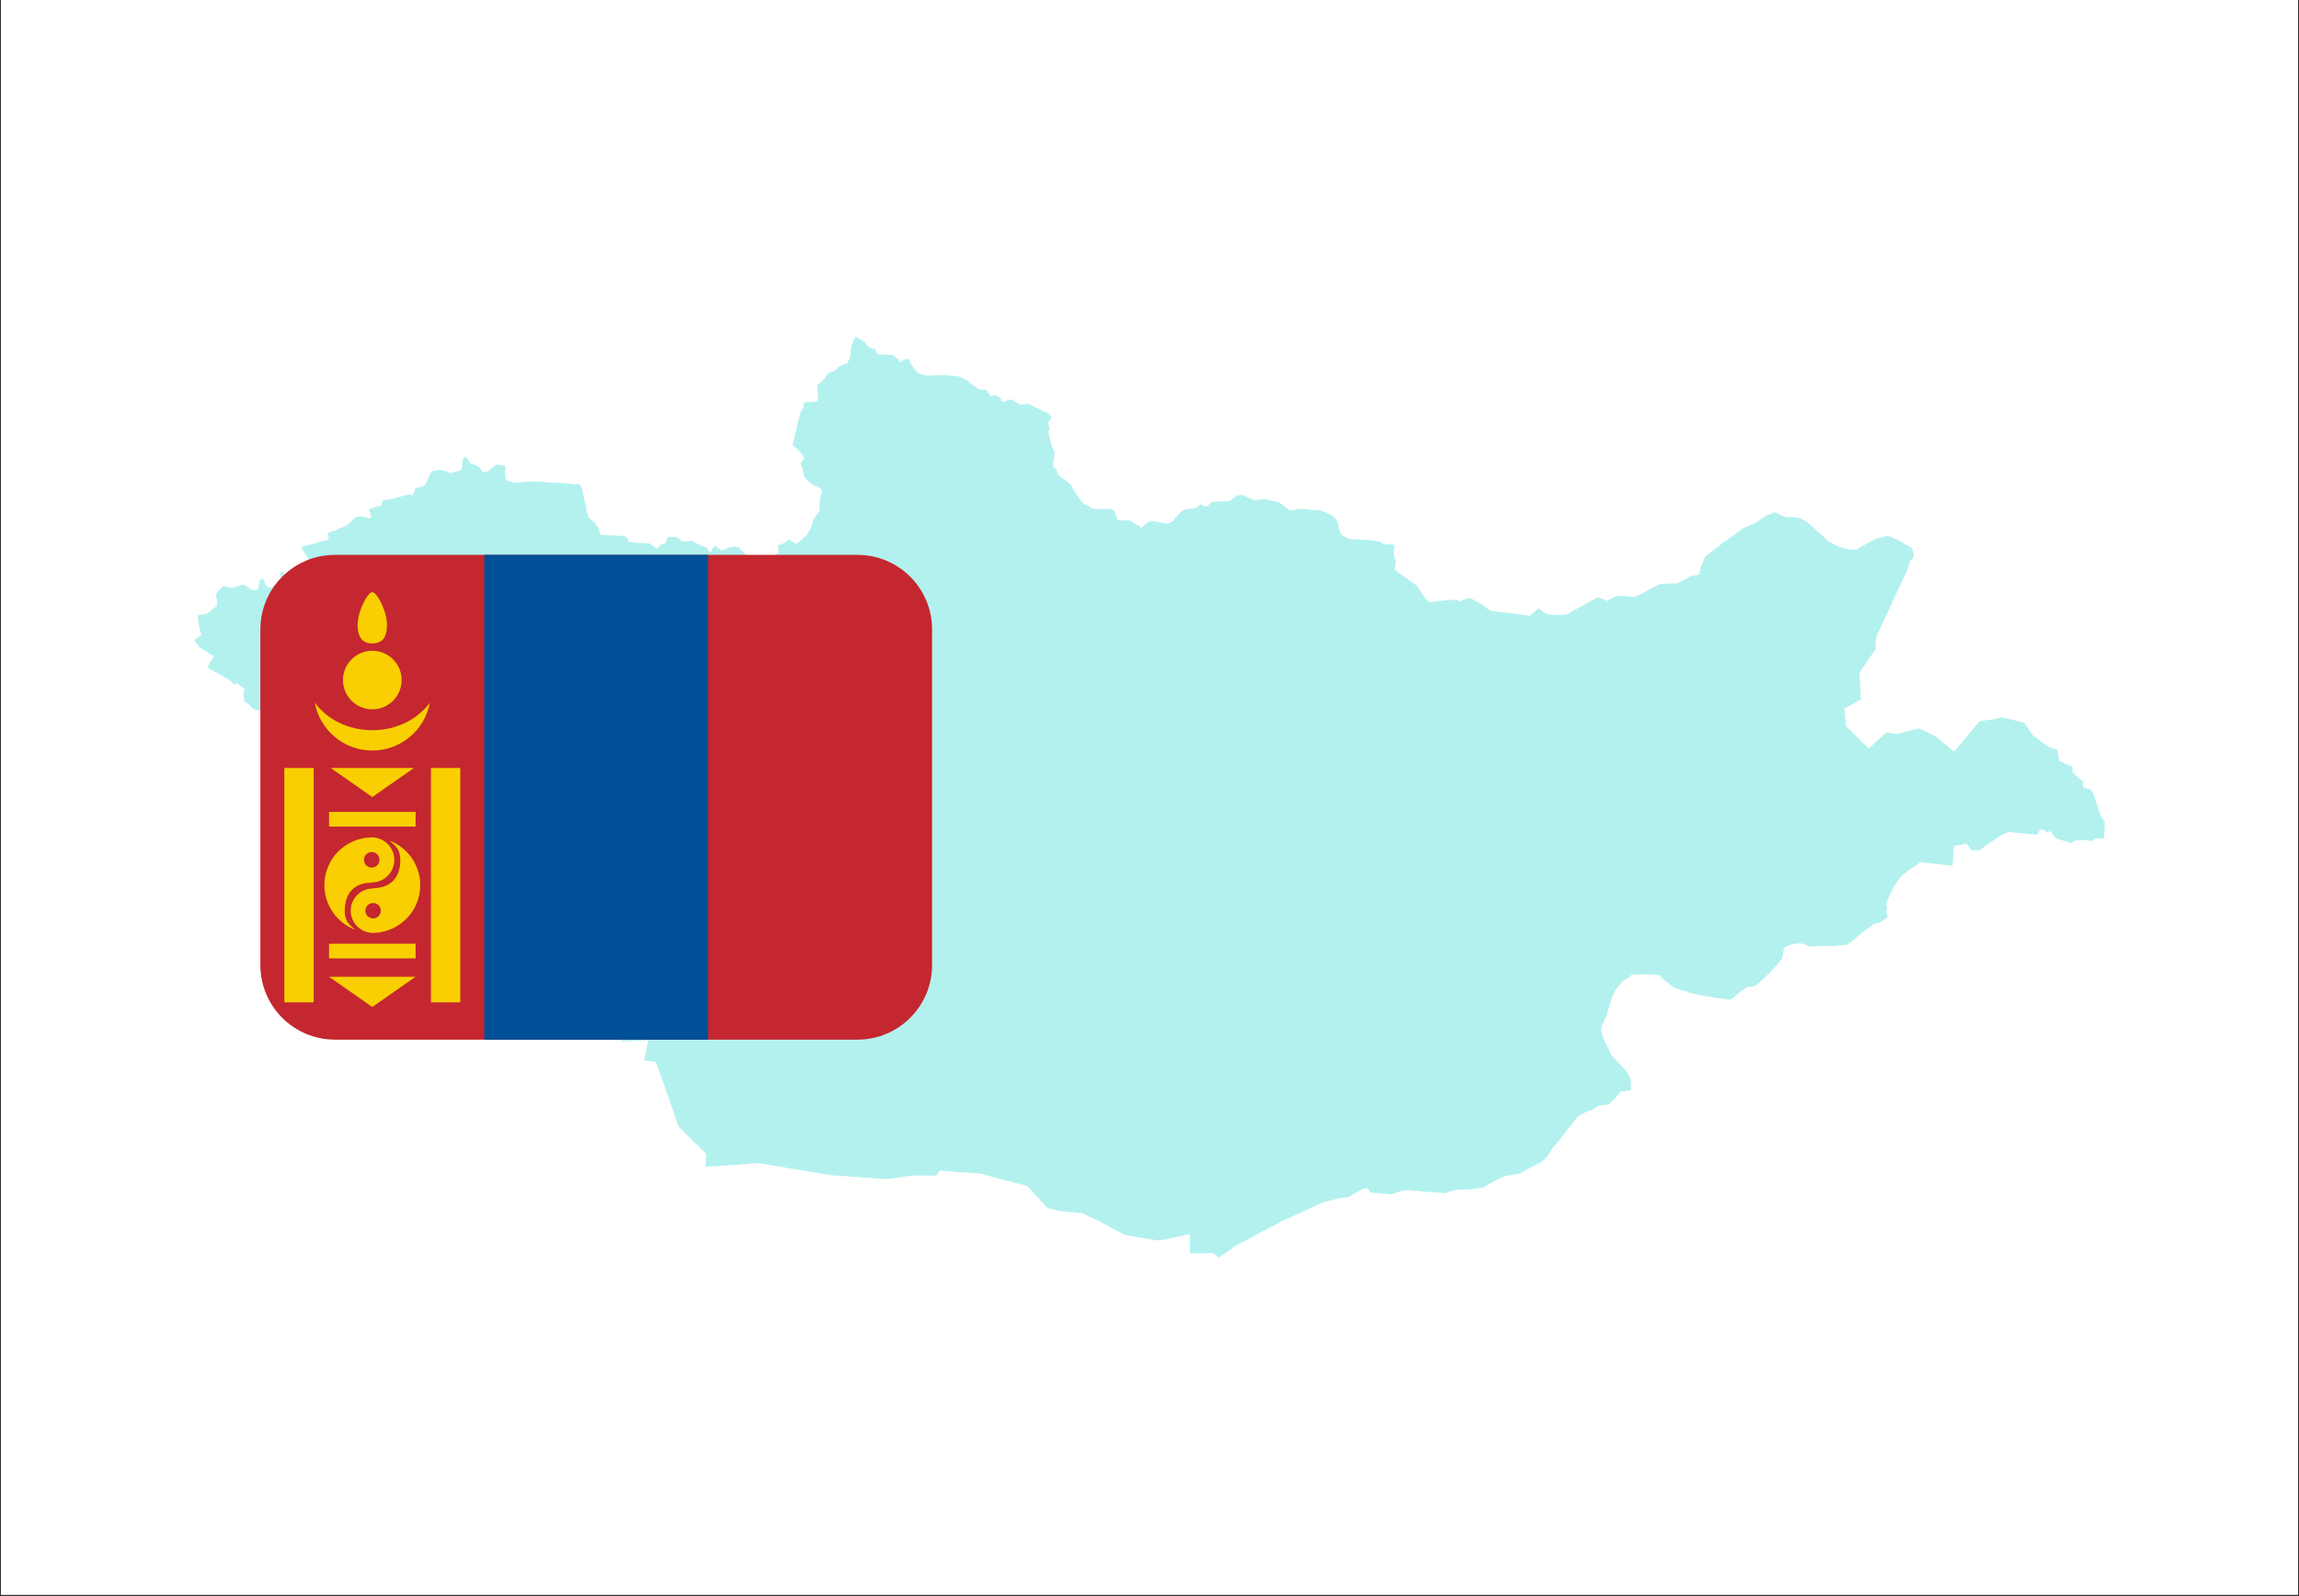
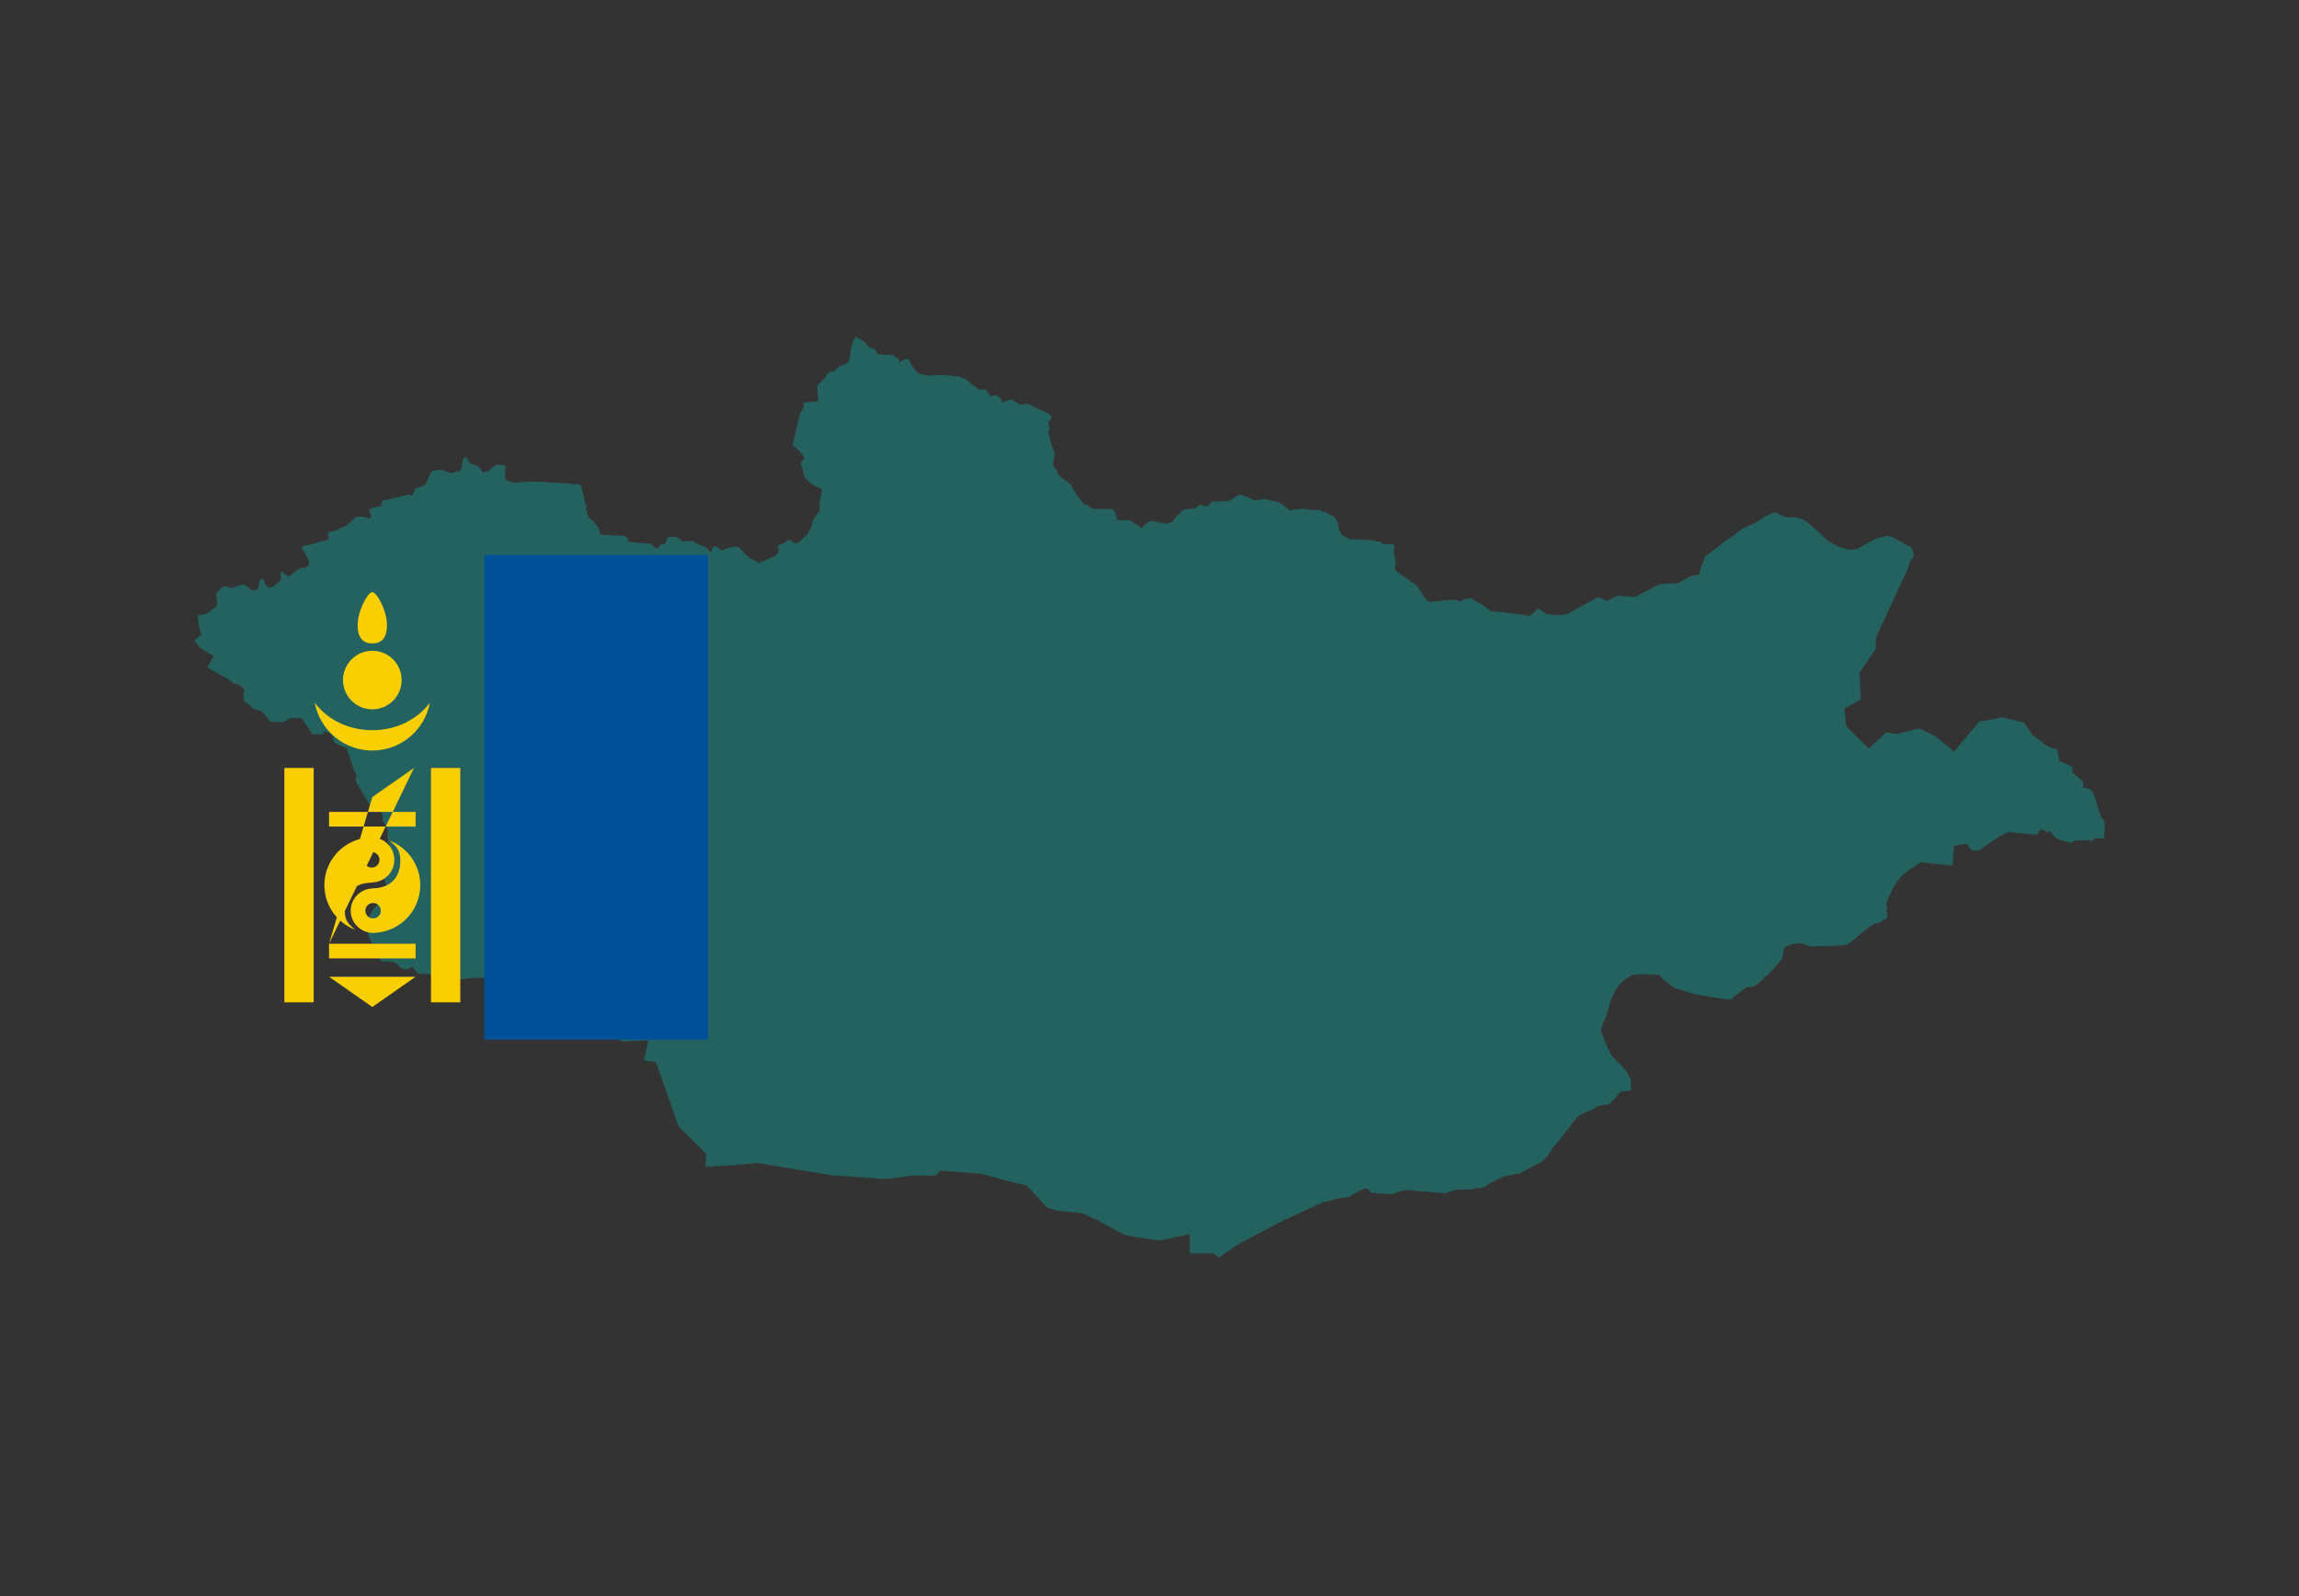
<svg xmlns="http://www.w3.org/2000/svg" width="1080" zoomAndPan="magnify" viewBox="0 0 810 562.5" height="750" preserveAspectRatio="xMidYMid meet" version="1.0">
  <rect x="0" y="0" width="810" height="562.5" fill="#333333" stroke="none" />
  <defs>
    <filter x="0%" y="0%" width="100%" height="100%" id="9899c51c7a">
      <feColorMatrix values="0 0 0 0 1 0 0 0 0 1 0 0 0 0 1 0 0 0 1 0" color-interpolation-filters="sRGB" />
    </filter>
    <clipPath id="575641449e">
-       <path d="M 0.359 0 L 809.641 0 L 809.641 562 L 0.359 562 Z M 0.359 0 " clip-rule="nonzero" />
-     </clipPath>
+       </clipPath>
    <mask id="77a0a5af4f">
      <g filter="url(#9899c51c7a)">
        <rect x="-81" width="972" fill="#000000" y="-56.25" height="675" fill-opacity="0.3" />
      </g>
    </mask>
    <clipPath id="86c954202e">
      <path d="M 0.449 0.723 L 673.574 0.723 L 673.574 325.184 L 0.449 325.184 Z M 0.449 0.723 " clip-rule="nonzero" />
    </clipPath>
    <clipPath id="f81ffadb4a">
      <rect x="0" width="675" y="0" height="327" />
    </clipPath>
    <clipPath id="e810ea7bb2">
-       <path d="M 91.668 195.547 L 328.461 195.547 L 328.461 366.395 L 91.668 366.395 Z M 91.668 195.547 " clip-rule="nonzero" />
-     </clipPath>
+       </clipPath>
    <clipPath id="7c5731f68c">
      <path d="M 170 195.547 L 250 195.547 L 250 366.395 L 170 366.395 Z M 170 195.547 " clip-rule="nonzero" />
    </clipPath>
  </defs>
  <g clip-path="url(#575641449e)">
    <path fill="#ffffff" d="M 0.359 0 L 809.641 0 L 809.641 562 L 0.359 562 Z M 0.359 0 " fill-opacity="1" fill-rule="nonzero" />
    <path fill="#ffffff" d="M 0.359 0 L 809.641 0 L 809.641 562 L 0.359 562 Z M 0.359 0 " fill-opacity="1" fill-rule="nonzero" />
  </g>
  <g mask="url(#77a0a5af4f)">
    <g transform="matrix(1, 0, 0, 1, 68, 118)">
      <g clip-path="url(#f81ffadb4a)">
        <g clip-path="url(#86c954202e)">
          <path fill="#00cfc8" d="M 5.355 97.945 C 6.277 97.125 7.711 96.102 7.711 96.102 L 8.422 95.488 L 8.422 93.039 C 8.422 93.039 8.223 92.117 8.117 91.707 C 8.016 91.301 8.934 90.18 8.934 90.18 L 9.852 89.359 L 10.57 88.645 L 12.105 88.746 L 13.332 89.156 L 14.254 89.156 L 15.781 88.543 L 17.727 87.93 L 19.059 88.645 L 20.793 89.969 L 22.121 89.969 C 22.121 89.969 23.043 89.668 23.043 89.156 C 23.043 88.645 23.453 87.211 23.453 86.801 C 23.453 86.395 24.578 85.777 24.578 85.777 L 25.699 88.336 L 26.824 89.258 C 26.824 89.258 29.074 88.441 29.176 88.031 C 29.281 87.621 30.91 86.598 30.91 86.598 C 30.91 86.598 31.117 85.066 30.812 84.453 C 30.5 83.84 31.422 83.328 31.422 83.328 C 31.422 83.328 32.141 84.242 32.855 84.754 C 33.57 85.266 34.289 84.961 34.289 84.961 C 34.289 84.961 36.336 83.02 37.25 82.512 C 38.172 82 39.398 82.305 39.91 81.895 C 40.422 81.488 40.73 81.488 40.832 81.18 C 40.934 80.871 40.934 80.465 40.832 79.746 C 40.73 79.035 40.219 78.625 39.809 77.707 C 39.398 76.785 38.887 76.273 38.684 75.762 C 38.477 75.25 38.07 75.047 38.582 74.637 C 39.094 74.227 42.359 73.918 43.59 73.312 C 44.816 72.695 46.762 72.492 46.762 72.492 C 46.762 72.492 47.684 72.289 47.777 71.672 C 47.883 71.059 47.273 70.141 47.777 69.73 C 48.289 69.32 50.031 69.219 50.746 68.707 C 51.465 68.195 52.793 67.789 52.793 67.789 L 54.324 67.074 C 54.324 67.074 56.777 64.723 57.188 64.312 C 57.598 63.902 59.844 64.105 60.457 64.211 C 61.07 64.312 61.891 64.723 61.891 64.723 C 61.891 64.723 62.504 64.723 62.707 64.105 C 62.914 63.492 62.094 62.27 62.094 61.758 C 62.094 61.246 63.426 61.043 63.426 61.043 C 63.426 61.043 64.75 60.43 65.055 60.43 C 65.363 60.43 65.875 60.734 66.184 60.324 C 66.488 59.918 66.797 58.383 66.797 58.383 L 68.844 58.074 L 73.031 57.051 L 75.996 56.238 L 77.223 56.648 L 78.043 55.215 L 78.348 54.09 L 80.496 53.477 L 81.926 52.758 C 81.926 52.758 83.461 48.977 83.973 48.363 C 84.484 47.75 86.422 47.648 86.934 47.547 C 87.445 47.445 89.184 48.16 89.184 48.16 L 90.617 48.672 C 90.617 48.672 91.539 48.672 91.84 48.469 C 92.152 48.262 93.785 47.957 93.785 47.957 C 93.785 47.957 94.703 47.648 94.703 47.035 C 94.703 46.422 94.91 44.688 95.012 44.07 C 95.113 43.457 96.137 42.945 96.137 42.945 L 97.871 45.504 L 99.715 45.91 L 101.145 46.934 L 102.066 48.469 L 104.109 47.957 L 106.051 46.316 L 107.074 45.711 L 109.32 46.012 L 110.141 46.215 L 109.938 48.875 L 110.141 51.121 C 110.141 51.121 112.598 52.043 113.109 52.152 C 113.621 52.246 117.605 51.742 117.605 51.742 L 122.715 51.742 C 122.715 51.742 126.906 52.246 127.418 52.145 C 127.93 52.043 132.527 52.453 132.527 52.453 L 134.371 52.656 L 136.008 52.555 L 136.922 53.781 L 137.945 58.484 C 137.945 58.484 138.766 60.531 138.562 60.941 C 138.355 61.348 139.176 63.801 139.176 63.801 L 139.582 64.617 C 139.582 64.617 141.016 65.641 141.426 66.051 C 141.836 66.461 143.059 68.5 143.059 68.5 L 143.469 70.344 C 143.875 70.652 152.059 70.855 152.059 70.855 L 153.184 71.777 L 153.285 72.902 L 155.84 73.203 L 161.152 73.613 L 162.895 75.047 C 162.895 75.047 163.301 75.453 163.812 75.148 C 164.324 74.84 164.832 73.918 164.832 73.918 L 166.469 73.516 L 167.188 71.367 L 170.051 71.164 L 171.375 71.879 L 172.195 72.691 C 172.5 73.102 178.328 72.289 176.488 72.492 C 174.648 72.691 180.887 74.941 180.887 74.941 L 182.109 76.477 C 182.109 76.477 182.723 76.785 182.824 75.863 C 182.93 74.941 183.953 74.328 183.953 74.328 L 185.383 75.352 L 186.406 76.07 L 188.551 75.047 C 188.551 75.047 190.289 74.637 190.598 74.637 C 190.902 74.637 192.336 74.84 192.336 74.84 L 194.48 77.195 L 196.32 78.824 L 198.055 79.547 L 199.184 80.359 C 199.184 80.359 205.113 78.113 205.316 77.707 C 205.52 77.297 206.34 76.887 206.34 76.273 C 206.34 75.66 206.031 74.227 206.031 74.227 L 208.488 73.312 L 210.02 72.082 L 211.859 73.312 C 211.859 73.312 212.781 73.816 212.883 73.516 C 212.984 73.203 214.93 72.082 214.93 71.672 C 214.93 71.266 216.152 70.754 216.152 70.754 C 216.152 70.754 217.996 67.785 218.098 67.074 C 218.199 66.359 218.508 65.027 218.508 65.027 C 218.508 65.027 219.121 64.723 219.426 63.902 C 219.734 63.082 220.855 62.371 220.75 61.859 C 220.656 61.348 220.855 60.633 220.75 60.223 C 220.656 59.816 221.059 57.262 221.262 56.539 C 221.469 55.828 221.672 55.012 221.672 55.012 C 221.672 55.012 221.262 53.887 220.039 53.578 C 218.812 53.27 217.891 52.555 217.891 52.555 C 217.891 52.555 216.051 51.02 215.641 50.41 C 215.23 49.797 214.93 48.363 214.82 47.547 C 214.719 46.727 214.621 46.625 214.309 46.117 C 214.008 45.602 214.008 45.504 214.309 44.891 C 214.621 44.277 215.539 43.766 215.332 43.254 C 215.133 42.742 213.703 41.004 213.703 41.004 L 211.758 39.363 L 211.246 38.758 L 213.906 27.613 C 213.906 27.613 215.133 25.77 215.133 25.262 C 215.133 24.75 215.332 23.828 215.332 23.828 L 219.633 23.52 C 219.633 23.52 220.238 23.215 220.238 22.703 C 220.238 22.195 220.039 20.148 220.039 19.637 C 220.039 19.125 219.938 17.801 219.938 17.801 C 219.938 17.801 222.695 15.445 222.797 14.934 C 222.902 14.422 224.332 13.094 224.332 13.094 C 224.332 13.094 225.965 12.992 226.277 12.48 C 226.586 11.969 228.012 10.945 228.012 10.945 C 228.012 10.945 230.469 10.234 230.672 9.723 C 230.875 9.211 231.586 8.086 231.492 7.777 C 231.387 7.473 231.895 6.145 231.695 5.633 C 231.492 5.121 232.816 1.746 232.816 1.746 L 233.43 0.727 L 235.785 1.949 L 236.602 2.461 L 237.723 3.996 L 238.949 4.715 L 240.281 5.02 L 240.793 6.141 L 241.305 6.855 L 246.723 7.168 L 248.66 8.699 C 248.66 8.699 248.863 9.926 249.273 9.516 C 249.684 9.109 251.629 8.391 251.629 8.391 L 252.445 8.902 L 252.754 10.133 L 255.312 13.402 C 255.312 13.402 258.375 14.527 258.992 14.422 C 259.605 14.32 262.465 14.219 262.465 14.219 L 264.816 14.219 C 264.816 14.219 269.008 14.527 269.621 14.629 C 270.234 14.73 272.992 16.164 272.992 16.164 C 272.992 16.164 274.426 17.59 274.938 17.902 C 275.449 18.203 277.184 19.332 277.184 19.332 L 279.434 19.332 L 280.969 21.684 C 281.891 21.375 283.012 21.273 283.012 21.273 L 284.547 22.398 L 285.16 23.727 L 288.23 22.703 L 290.988 24.34 L 291.602 24.645 L 294.254 24.238 L 296.098 25.262 L 301.617 27.816 L 302.438 28.938 C 302.438 28.938 302.336 29.961 301.617 30.371 C 300.902 30.781 301.617 31.699 301.617 31.699 L 301.617 33.031 C 301.617 33.031 302.336 33.031 301.617 33.645 C 300.902 34.254 301.617 35.176 301.617 35.176 C 301.617 35.176 302.336 38.758 302.641 39.363 C 302.949 39.984 303.766 41.516 303.562 41.922 C 303.359 42.332 303.461 43.766 303.254 44.176 C 303.051 44.582 303.051 45.711 303.051 45.711 C 303.051 45.711 303.051 46.727 303.664 46.934 C 304.273 47.137 304.684 48.875 304.684 48.875 L 305.91 50.309 L 308.16 51.84 L 309.391 52.965 L 310.102 54.395 C 310.102 54.395 311.941 57.262 312.25 57.664 C 312.555 58.074 313.988 59.711 313.988 59.711 L 315.418 60.223 L 316.848 61.246 L 317.871 61.348 C 317.871 61.348 322.371 61.453 322.879 61.348 C 323.391 61.246 324.414 61.656 324.723 62.27 C 325.031 62.883 325.543 64.516 325.543 64.516 L 325.438 65.336 C 325.438 65.336 330.039 65.129 330.551 65.641 C 331.062 66.152 333.719 67.582 333.719 67.582 C 333.719 67.582 334.023 68.605 334.434 67.895 C 334.844 67.176 336.785 65.848 336.785 65.848 L 337.605 65.539 L 343.023 66.562 C 343.023 66.562 345.27 66.051 345.574 65.234 C 345.883 64.414 347.418 63.391 347.621 62.883 C 347.828 62.371 349.355 61.555 349.355 61.555 C 349.355 61.555 352.633 61.246 353.145 61.043 C 353.656 60.836 354.984 59.711 354.984 59.711 L 356.617 60.531 L 357.434 60.324 L 359.074 58.793 C 359.074 58.793 364.594 58.688 365.207 58.484 C 365.816 58.281 367.863 56.648 367.863 56.648 C 367.863 56.648 369.191 56.238 369.91 56.539 C 370.625 56.852 372.77 57.77 372.77 57.77 C 372.77 57.77 373.793 58.484 374.508 58.281 C 375.223 58.074 377.469 57.871 377.469 57.871 C 377.469 57.871 381.77 58.793 382.281 58.895 C 382.785 58.996 385.039 60.836 385.039 60.836 L 386.367 61.859 C 386.367 61.859 390.66 61.246 391.375 61.348 C 392.094 61.453 394.852 61.758 394.852 61.758 L 396.898 61.758 C 396.898 61.758 400.371 63.082 401.496 63.801 C 402.621 64.516 403.543 66.152 403.543 67.383 C 403.543 68.605 403.953 68.809 404.258 69.73 C 404.566 70.652 405.789 71.164 405.789 71.164 L 407.527 71.98 L 415.605 72.391 L 418.57 73.102 L 419.488 73.816 L 421.633 73.816 L 423.371 74.023 L 423.066 76.477 L 423.168 77.809 L 423.781 79.645 C 423.781 79.645 423.68 80.977 423.578 81.383 C 423.477 81.793 423.477 82.203 423.371 82.613 C 423.27 83.02 428.074 86.188 428.074 86.188 L 430.531 87.93 L 431.449 88.746 L 434.207 93.039 C 434.207 93.039 436.152 94.676 436.152 94.266 C 436.152 93.859 444.637 93.348 445.043 93.348 C 445.453 93.348 446.684 94.473 446.887 93.859 C 447.09 93.242 448.625 93.039 448.625 93.039 L 450.055 92.73 C 450.055 92.73 453.328 94.676 453.738 94.777 C 454.148 94.875 456.289 96.719 456.289 96.719 L 457.52 97.332 L 467.945 98.559 L 470.707 99.07 L 471.418 98.766 L 473.977 96.41 L 476.938 98.457 C 476.938 98.457 481.34 98.867 481.75 98.766 C 482.156 98.66 484.098 98.457 484.098 98.457 L 495.035 92.426 C 495.035 92.426 498.719 94.062 498.617 93.754 C 498.516 93.449 501.578 91.914 502.191 91.914 C 502.805 91.914 507.816 92.426 507.816 92.426 L 509.043 91.914 L 516.605 87.93 L 519.98 87.621 L 522.945 87.621 C 522.945 87.621 526.832 85.676 527.242 85.266 C 527.645 84.859 531.023 84.66 530.816 84.242 C 530.613 83.84 531.125 82.816 531.125 82.203 C 531.125 81.59 532.863 78.824 532.559 78.523 C 532.25 78.219 538.379 74.125 538.582 73.613 C 538.789 73.102 540.836 72.289 541.141 71.777 C 541.449 71.266 542.984 70.855 543.289 70.344 C 543.598 69.832 545.945 68.297 545.945 68.297 C 545.945 68.297 551.262 66.051 551.977 65.336 C 552.695 64.617 554.844 63.492 554.844 63.492 L 556.168 63.082 C 556.168 63.082 556.68 61.758 559.441 63.594 C 559.441 63.594 561.488 64.414 561.996 64.312 C 562.508 64.211 564.758 64.312 564.758 64.312 L 566.602 64.824 L 568.742 65.949 L 576.414 72.902 L 579.785 74.637 L 583.566 75.762 L 586.125 75.559 L 592.668 71.98 L 596.754 70.855 L 598.598 71.266 L 602.273 73.203 L 603.809 74.125 L 605.344 74.84 L 605.855 75.863 C 605.855 75.863 606.363 77.195 606.266 77.602 C 606.156 78.012 606.262 78.422 605.445 79.133 C 604.629 79.848 604.32 82.102 604.32 82.102 L 593.074 106.434 C 593.074 106.434 592.77 108.68 592.77 109.191 C 592.77 109.703 592.973 110.52 592.973 110.52 L 587.145 119.105 L 587.656 128.516 L 581.832 131.68 L 582.445 137.918 L 590.414 145.793 L 596.551 140.168 L 600.434 140.676 C 600.434 140.676 607.59 138.738 608 138.738 C 608.41 138.738 612.191 140.578 612.191 140.578 L 614.238 141.699 L 620.473 146.91 L 629.469 136.18 L 635.09 135.359 L 637.238 134.75 L 639.281 135.258 L 641.531 135.77 L 645.113 136.691 L 648.176 141.086 L 653.492 145.074 L 656.863 146.199 C 656.863 146.707 657.582 150.188 657.582 150.188 L 662.18 152.227 L 662.18 154.172 L 665.965 157.543 L 665.863 159.488 L 668.418 160.203 L 669.441 161.328 L 672.199 169.711 L 673.527 171.652 C 673.527 171.652 673.629 172.883 673.527 174.004 C 673.426 175.129 673.324 177.48 673.324 177.48 L 670.359 177.379 L 668.93 178.402 L 666.781 177.992 L 662.793 178.301 C 662.793 178.301 661.871 179.316 661.258 179.016 C 660.652 178.711 658.297 178.094 658.297 178.094 C 658.297 178.094 656.965 177.582 656.453 177.379 C 655.941 177.176 654.926 175.535 654.516 175.027 C 654.105 174.516 654.105 174.516 654.105 174.516 C 654.105 174.516 654.414 174.922 653.801 175.23 C 653.188 175.535 651.445 174.207 651.445 174.207 C 650.02 174.719 649.918 176.152 649.918 176.152 C 649.918 176.152 642.965 175.641 642.352 175.535 C 641.734 175.434 640.305 175.027 639.484 175.332 C 638.672 175.641 639.184 175.434 637.75 176.047 C 636.316 176.664 629.469 181.57 629.469 181.57 L 626.711 181.773 L 624.867 179.316 L 620.473 180.137 L 619.961 187.09 L 608.512 185.863 C 608.512 185.863 606.875 187.395 606.266 187.5 C 605.652 187.602 601.66 190.977 601.66 190.977 C 601.66 190.977 600.234 193.02 599.516 194.043 C 598.801 195.066 598.391 196.391 597.879 197.312 C 597.367 198.23 596.652 200.277 596.551 200.688 C 596.449 201.098 597.164 201.609 596.754 202.629 C 596.344 203.652 597.473 204.777 596.855 205.391 C 596.242 206.004 594.203 207.129 594.203 207.129 L 592.156 207.641 C 592.156 207.641 586.738 211.625 586.227 212.242 C 585.715 212.855 583.059 214.895 582.344 215 C 581.625 215.102 576.207 215.613 575.695 215.406 C 575.184 215.203 569.664 215.613 569.664 215.613 C 569.664 215.613 567.312 214.59 566.695 214.488 C 566.09 214.383 563.531 214.59 563.02 214.895 C 562.508 215.203 561.488 215.305 560.875 215.816 C 560.262 216.328 560.16 219.195 559.852 219.801 C 559.543 220.418 555.758 224.816 554.945 225.426 C 554.125 226.039 552.082 228.086 552.082 228.086 C 552.082 228.086 550.648 229.52 549.629 229.719 C 548.605 229.922 547.992 229.621 547.379 229.922 C 546.766 230.23 542.371 233.809 542.371 233.809 L 541.859 234.32 L 536.031 233.605 L 528.77 232.277 L 521.922 230.125 L 519.266 228.086 L 518.141 227.266 L 516.711 225.629 L 510.781 225.324 L 506.688 225.629 C 506.688 225.629 506.383 226.348 505.16 226.855 C 503.934 227.367 501.988 229.621 501.375 230.637 C 500.758 231.66 499.531 234.629 499.531 234.629 L 498.004 240.047 L 496.57 243.113 L 496.059 245.262 L 497.285 248.836 L 498.41 251.086 L 499.23 252.828 C 499.23 252.828 499.738 254.051 500.145 254.355 C 500.555 254.664 505.051 259.367 505.258 259.879 C 505.461 260.391 506.586 262.328 506.586 262.328 L 506.586 263.863 L 506.688 266.215 L 502.91 266.727 C 502.91 266.727 501.781 268.16 501.27 268.773 C 500.758 269.383 498.82 271.328 498.309 271.328 C 497.797 271.328 495.957 271.43 495.238 271.738 C 494.523 272.043 492.688 273.375 492.074 273.477 C 491.457 273.578 489.105 274.699 488.285 275.215 C 487.473 275.723 487.473 276.234 486.758 276.949 C 486.039 277.668 484.812 279.406 484.812 279.406 C 484.812 279.406 480.109 285.535 479.496 286.047 C 478.883 286.559 477.457 289.32 476.844 289.832 C 476.227 290.344 475.41 291.566 474.691 291.77 C 473.977 291.977 471.527 293.41 470.707 293.816 C 469.891 294.227 467.227 295.66 467.227 295.66 C 467.227 295.66 463.039 296.273 462.016 296.582 C 460.992 296.887 459.156 297.906 458.543 298.211 C 457.926 298.52 456.496 299.34 455.879 299.746 C 455.273 300.156 454.961 300.465 454.043 300.566 C 453.125 300.668 450.156 301.18 449.238 301.18 C 448.32 301.18 445.965 301.18 445.148 301.281 C 444.332 301.383 441.469 302.512 440.957 302.512 C 440.445 302.512 431.145 301.691 431.145 301.691 C 431.145 301.691 427.973 301.383 427.254 301.383 C 426.543 301.383 422.348 302.918 422.348 302.918 L 414.891 302.301 C 414.891 302.301 413.867 300.465 412.945 300.77 C 412.023 301.078 409.57 302.406 408.859 302.812 C 408.141 303.223 407.117 303.938 407.117 303.938 C 407.117 303.938 403.848 304.141 402.723 304.551 C 401.598 304.961 399.352 305.371 398.328 305.676 C 397.305 305.984 385.551 311.605 385.039 311.711 C 384.527 311.812 367.352 321.012 367.352 321.012 C 367.352 321.012 364.285 323.363 363.57 323.672 C 362.852 323.977 361.625 325.309 361.625 325.309 L 359.379 323.672 L 351.199 323.672 L 351.199 316.922 C 351.199 316.922 341.18 319.172 340.363 319.172 C 339.543 319.172 329.832 317.535 328.809 317.332 C 327.789 317.129 319.406 312.422 319.406 312.422 L 313.273 309.559 C 313.273 309.559 305.707 308.742 305.094 308.742 C 304.484 308.742 300.902 307.617 300.902 307.617 L 293.953 299.953 L 286.695 298.109 L 277.695 295.66 L 263.078 294.535 C 263.078 294.535 261.953 296.477 261.34 296.375 C 260.723 296.273 253.57 296.172 252.551 296.375 C 251.527 296.582 244.164 297.598 243.551 297.5 C 242.941 297.395 224.945 296.172 224.945 296.172 L 198.977 291.879 L 190.496 292.59 L 180.578 293.203 L 180.785 288.605 L 171.074 278.996 L 163.508 257.324 L 162.789 256.199 L 158.906 255.789 L 160.438 248.633 L 151.34 249.043 L 145.512 245.875 L 142.141 242.602 L 139.48 241.781 L 137.539 240.047 L 130.793 234.426 L 123.945 230.336 C 123.945 230.336 118.219 227.777 117.809 227.777 C 117.398 227.777 110.242 226.855 110.242 226.855 C 110.242 226.855 107.691 226.754 106.668 226.551 C 105.645 226.348 96.344 226.652 95.113 227.062 C 93.887 227.473 90.617 225.629 90.617 225.629 L 79.27 225.117 L 77.223 222.668 L 75.387 223.684 L 73.648 223.383 L 70.891 221.035 L 66.184 220.723 C 66.184 220.723 64.754 217.352 64.547 216.84 C 64.344 216.328 63.117 214.691 62.812 214.082 C 62.504 213.465 61.789 211.625 61.789 211.625 C 61.789 211.625 60.355 206.004 64.141 201.609 L 67.719 198.027 C 67.719 198.027 68.844 195.883 68.637 195.371 C 68.434 194.859 66.285 188.625 66.078 188.113 C 65.875 187.602 69.457 181.059 69.457 181.059 L 68.742 178.711 C 68.742 178.711 68.535 174.309 68.434 173.805 C 68.332 173.293 66.898 171.449 66.898 171.449 C 66.898 171.449 66.797 170.223 66.797 169.605 C 66.797 168.992 65.977 167.77 65.977 167.77 L 62.812 166.645 L 57.289 157.242 L 57.598 155.195 L 56.676 153.457 L 55.449 149.367 L 54.527 147.117 L 54.324 145.793 L 49.824 143.746 L 48.699 140.578 L 46.148 139.762 L 45.738 140.781 L 42.059 140.781 L 39.5 136.895 L 37.965 134.949 L 33.777 135.16 C 33.777 135.16 31.832 136.691 31.43 136.586 C 31.02 136.484 27.336 136.383 27.336 136.383 L 24.371 132.809 L 21.199 131.785 L 19.262 129.84 C 19.262 129.84 18.137 129.641 18.035 128.922 C 17.934 128.207 17.727 126.469 17.727 126.469 L 18.238 124.934 L 15.578 122.891 L 14.254 123.098 C 14.254 123.098 14.152 122.891 13.641 122.277 C 13.129 121.664 7.812 118.805 7.812 118.805 L 5.051 117.168 L 7.301 113.285 L 2.293 110.113 L 0.449 107.656 L 2.906 105.82 L 1.984 101.93 L 1.676 98.867 L 4.742 98.355 L 5.355 97.945 " fill-opacity="1" fill-rule="nonzero" />
        </g>
      </g>
    </g>
  </g>
  <g clip-path="url(#e810ea7bb2)">
    <path fill="#c4272f" d="M 328.395 340.109 C 328.395 354.625 316.621 366.395 302.102 366.395 L 118.027 366.395 C 103.508 366.395 91.734 354.625 91.734 340.109 L 91.734 221.828 C 91.734 207.312 103.508 195.547 118.027 195.547 L 302.102 195.547 C 316.621 195.547 328.395 207.312 328.395 221.828 Z M 328.395 340.109 " fill-opacity="1" fill-rule="nonzero" />
  </g>
  <g clip-path="url(#7c5731f68c)">
    <path fill="#005197" d="M 170.621 195.547 L 249.508 195.547 L 249.508 366.395 L 170.621 366.395 Z M 170.621 195.547 " fill-opacity="1" fill-rule="nonzero" />
  </g>
-   <path fill="#f9cf01" d="M 100.188 270.645 L 110.516 270.645 L 110.516 353.25 L 100.188 353.25 Z M 115.93 286.133 L 146.43 286.133 L 146.43 291.301 L 115.93 291.301 Z M 151.84 270.645 L 162.168 270.645 L 162.168 353.25 L 151.84 353.25 Z M 115.93 332.594 L 146.43 332.594 L 146.43 337.758 L 115.93 337.758 Z M 116.504 270.645 L 145.852 270.645 L 131.176 280.898 Z M 115.93 344.23 L 146.422 344.23 L 131.176 354.887 Z M 141.504 239.664 C 141.504 245.375 136.875 249.988 131.176 249.988 C 125.477 249.988 120.848 245.367 120.848 239.664 C 120.848 233.953 125.477 229.34 131.176 229.34 C 136.875 229.34 141.504 233.961 141.504 239.664 Z M 136.344 220.305 C 136.344 225.293 134.031 226.758 131.176 226.758 C 128.324 226.758 126.008 225.293 126.008 220.305 C 126.008 215.312 129.559 208.688 131.176 208.688 C 132.793 208.688 136.344 215.312 136.344 220.305 Z M 136.344 220.305 " fill-opacity="1" fill-rule="nonzero" />
+   <path fill="#f9cf01" d="M 100.188 270.645 L 110.516 270.645 L 110.516 353.25 L 100.188 353.25 Z M 115.93 286.133 L 146.43 286.133 L 146.43 291.301 L 115.93 291.301 Z M 151.84 270.645 L 162.168 270.645 L 162.168 353.25 L 151.84 353.25 Z M 115.93 332.594 L 146.43 332.594 L 146.43 337.758 L 115.93 337.758 Z L 145.852 270.645 L 131.176 280.898 Z M 115.93 344.23 L 146.422 344.23 L 131.176 354.887 Z M 141.504 239.664 C 141.504 245.375 136.875 249.988 131.176 249.988 C 125.477 249.988 120.848 245.367 120.848 239.664 C 120.848 233.953 125.477 229.34 131.176 229.34 C 136.875 229.34 141.504 233.961 141.504 239.664 Z M 136.344 220.305 C 136.344 225.293 134.031 226.758 131.176 226.758 C 128.324 226.758 126.008 225.293 126.008 220.305 C 126.008 215.312 129.559 208.688 131.176 208.688 C 132.793 208.688 136.344 215.312 136.344 220.305 Z M 136.344 220.305 " fill-opacity="1" fill-rule="nonzero" />
  <path fill="#f9cf01" d="M 131.176 257.34 C 122.609 257.34 115.148 253.441 110.902 247.633 C 112.684 257.242 121.066 264.504 131.176 264.504 C 141.289 264.504 149.668 257.242 151.449 247.641 C 147.203 253.441 139.742 257.34 131.176 257.34 Z M 148.066 311.945 C 148.066 304.75 143.551 298.66 137.227 296.242 C 139.191 297.93 141.039 299.18 141.039 303.219 C 141.039 309.613 137.238 313.051 131.176 313.051 L 131.176 313.109 C 126.957 313.266 123.562 316.703 123.562 320.949 C 123.562 325.188 126.957 328.617 131.176 328.773 L 131.176 328.828 C 131.242 328.828 131.297 328.809 131.359 328.809 C 131.395 328.809 131.418 328.828 131.453 328.828 C 131.551 328.828 131.629 328.773 131.73 328.773 C 140.793 328.477 148.066 321.094 148.066 311.945 Z M 128.738 320.949 C 128.738 319.441 129.941 318.234 131.453 318.234 C 132.957 318.234 134.168 319.441 134.168 320.949 C 134.168 322.445 132.965 323.668 131.453 323.668 C 129.941 323.668 128.738 322.445 128.738 320.949 Z M 128.738 320.949 " fill-opacity="1" fill-rule="nonzero" />
  <path fill="#f9cf01" d="M 131.176 295.109 L 131.176 295.07 L 131.039 295.086 L 130.973 295.07 C 130.902 295.07 130.84 295.109 130.77 295.109 C 121.637 295.332 114.289 302.746 114.289 311.945 C 114.289 319.148 118.805 325.238 125.129 327.656 C 123.164 325.969 121.469 324.715 121.469 321.094 C 121.469 314.652 124.91 311.09 130.867 311.09 L 130.879 310.973 C 130.914 310.973 130.941 310.992 130.973 310.992 C 135.363 310.992 138.934 307.406 138.934 303.027 C 138.934 298.699 135.469 295.223 131.176 295.109 Z M 130.973 305.754 C 129.453 305.754 128.23 304.52 128.23 303.016 C 128.23 301.512 129.449 300.262 130.973 300.262 C 132.496 300.262 133.715 301.504 133.715 303.016 C 133.707 304.52 132.492 305.754 130.973 305.754 Z M 130.973 305.754 " fill-opacity="1" fill-rule="nonzero" />
</svg>